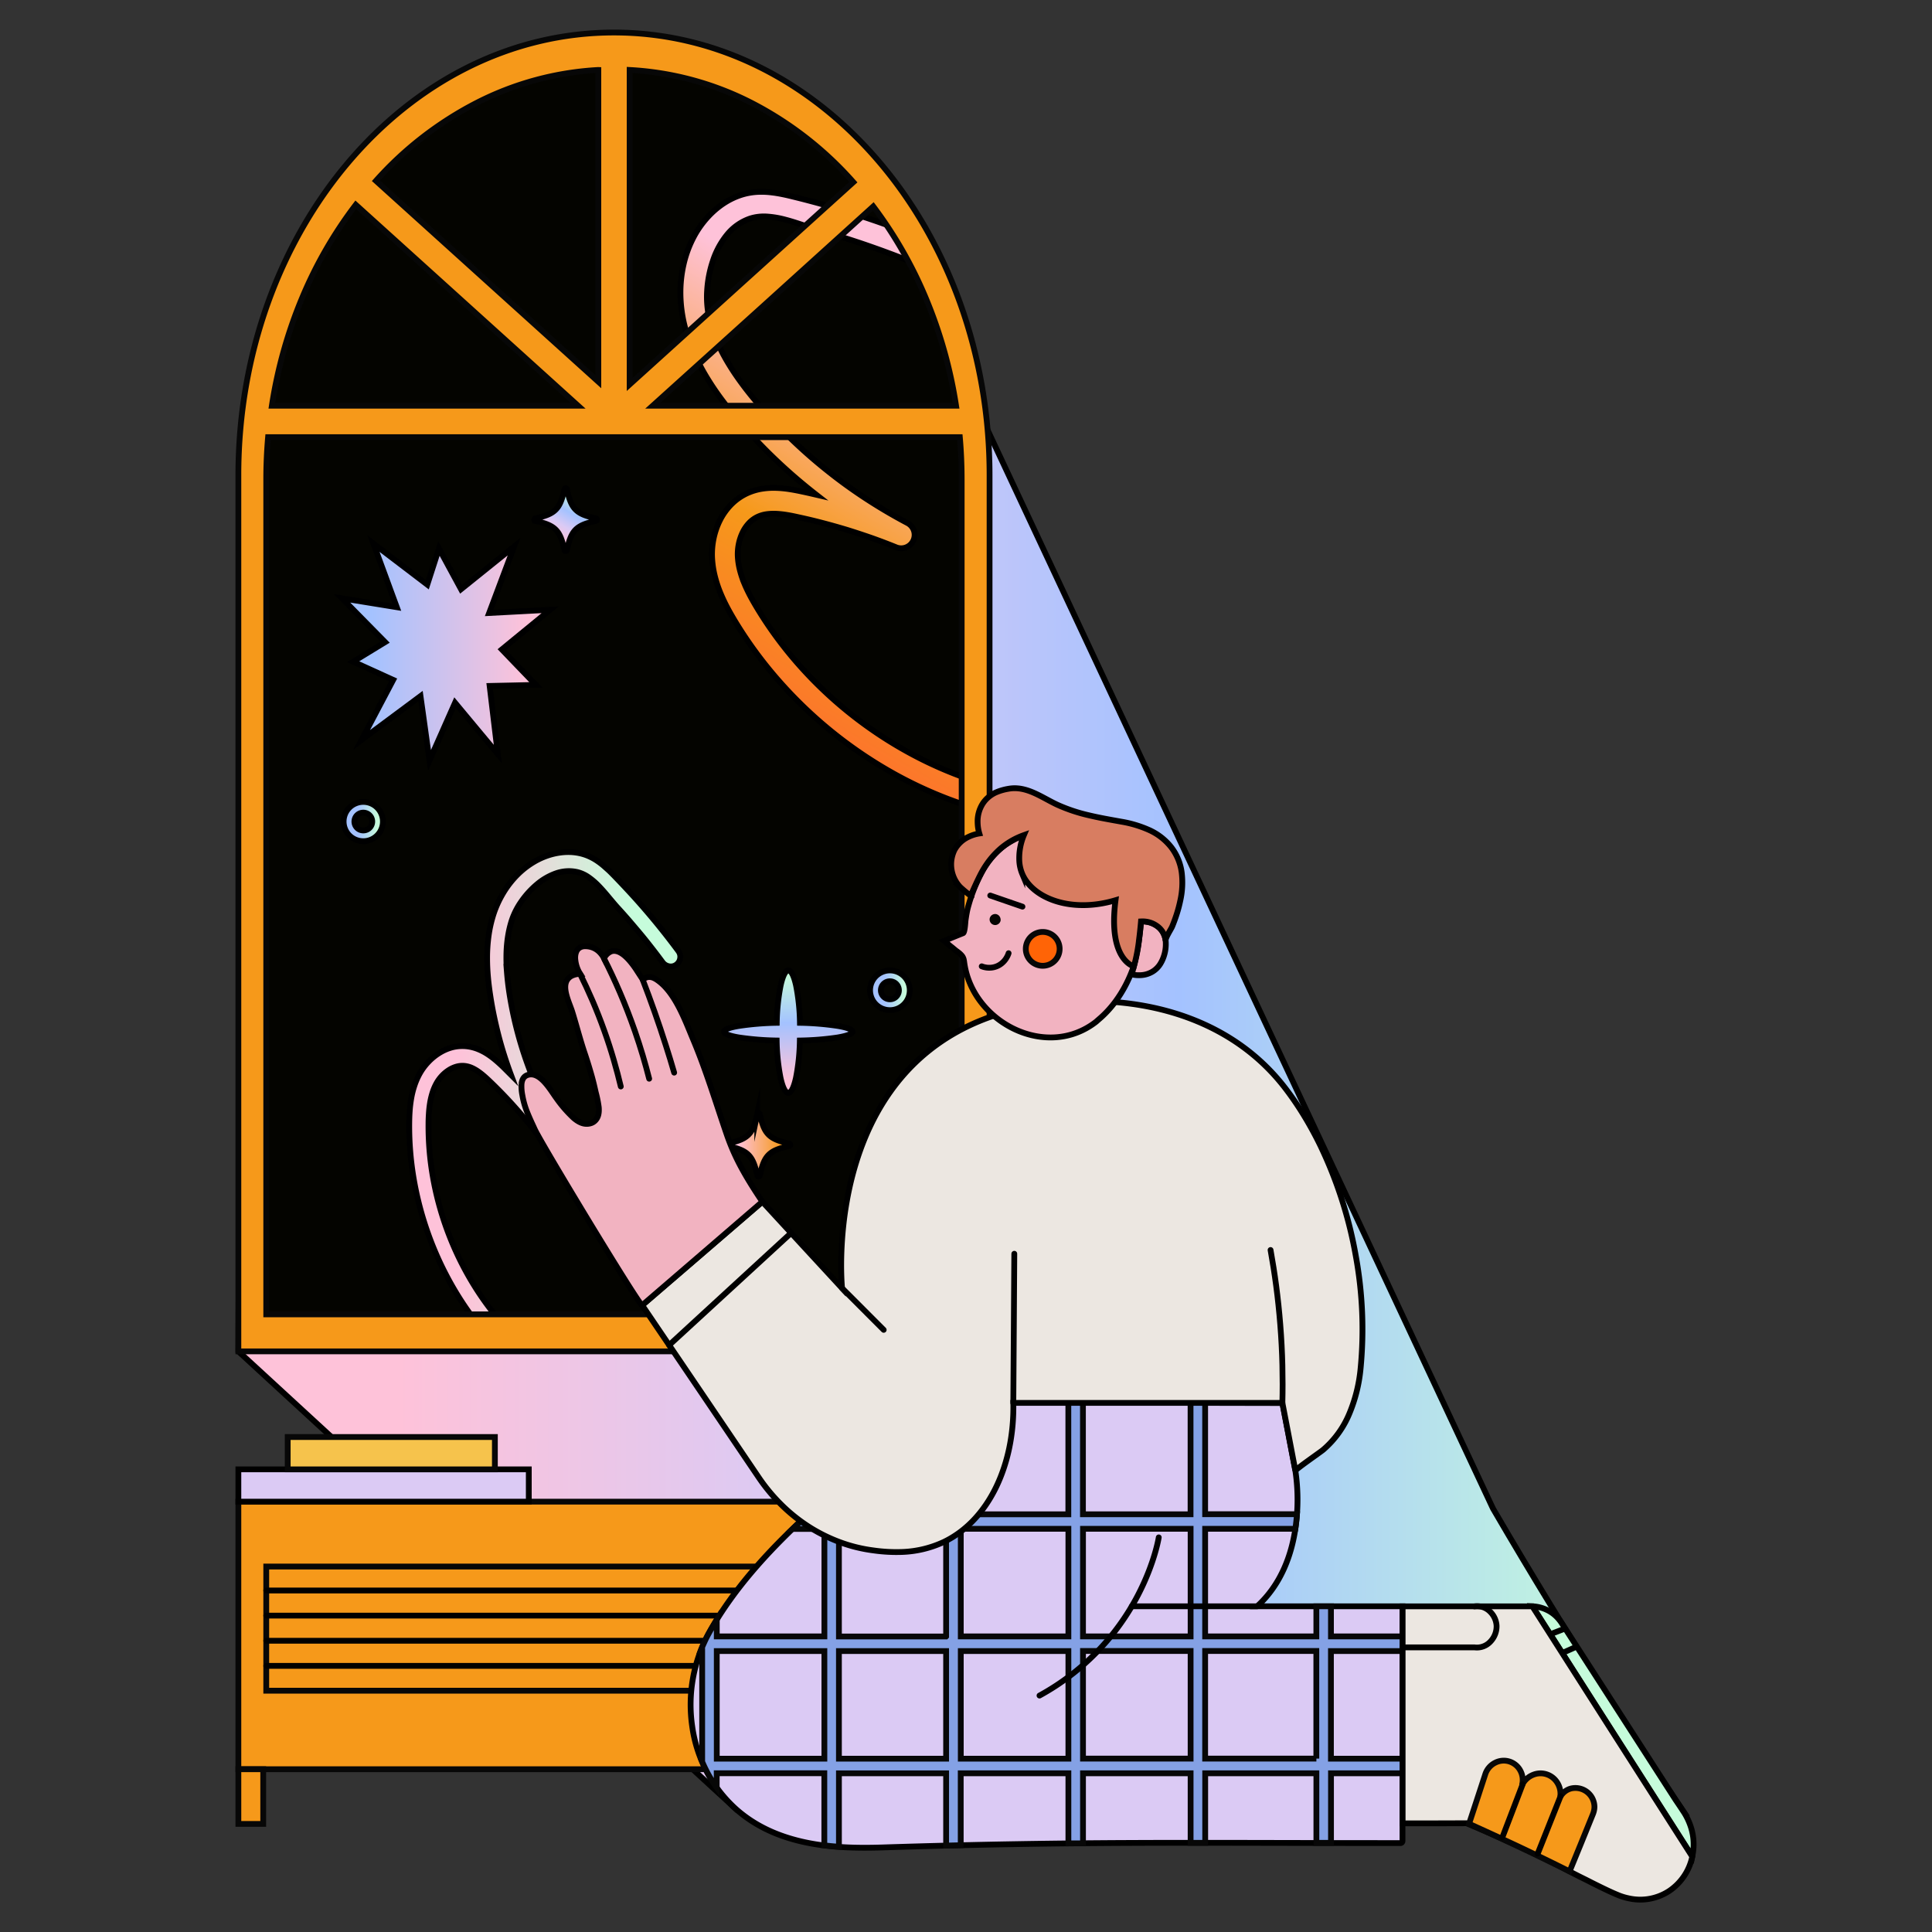
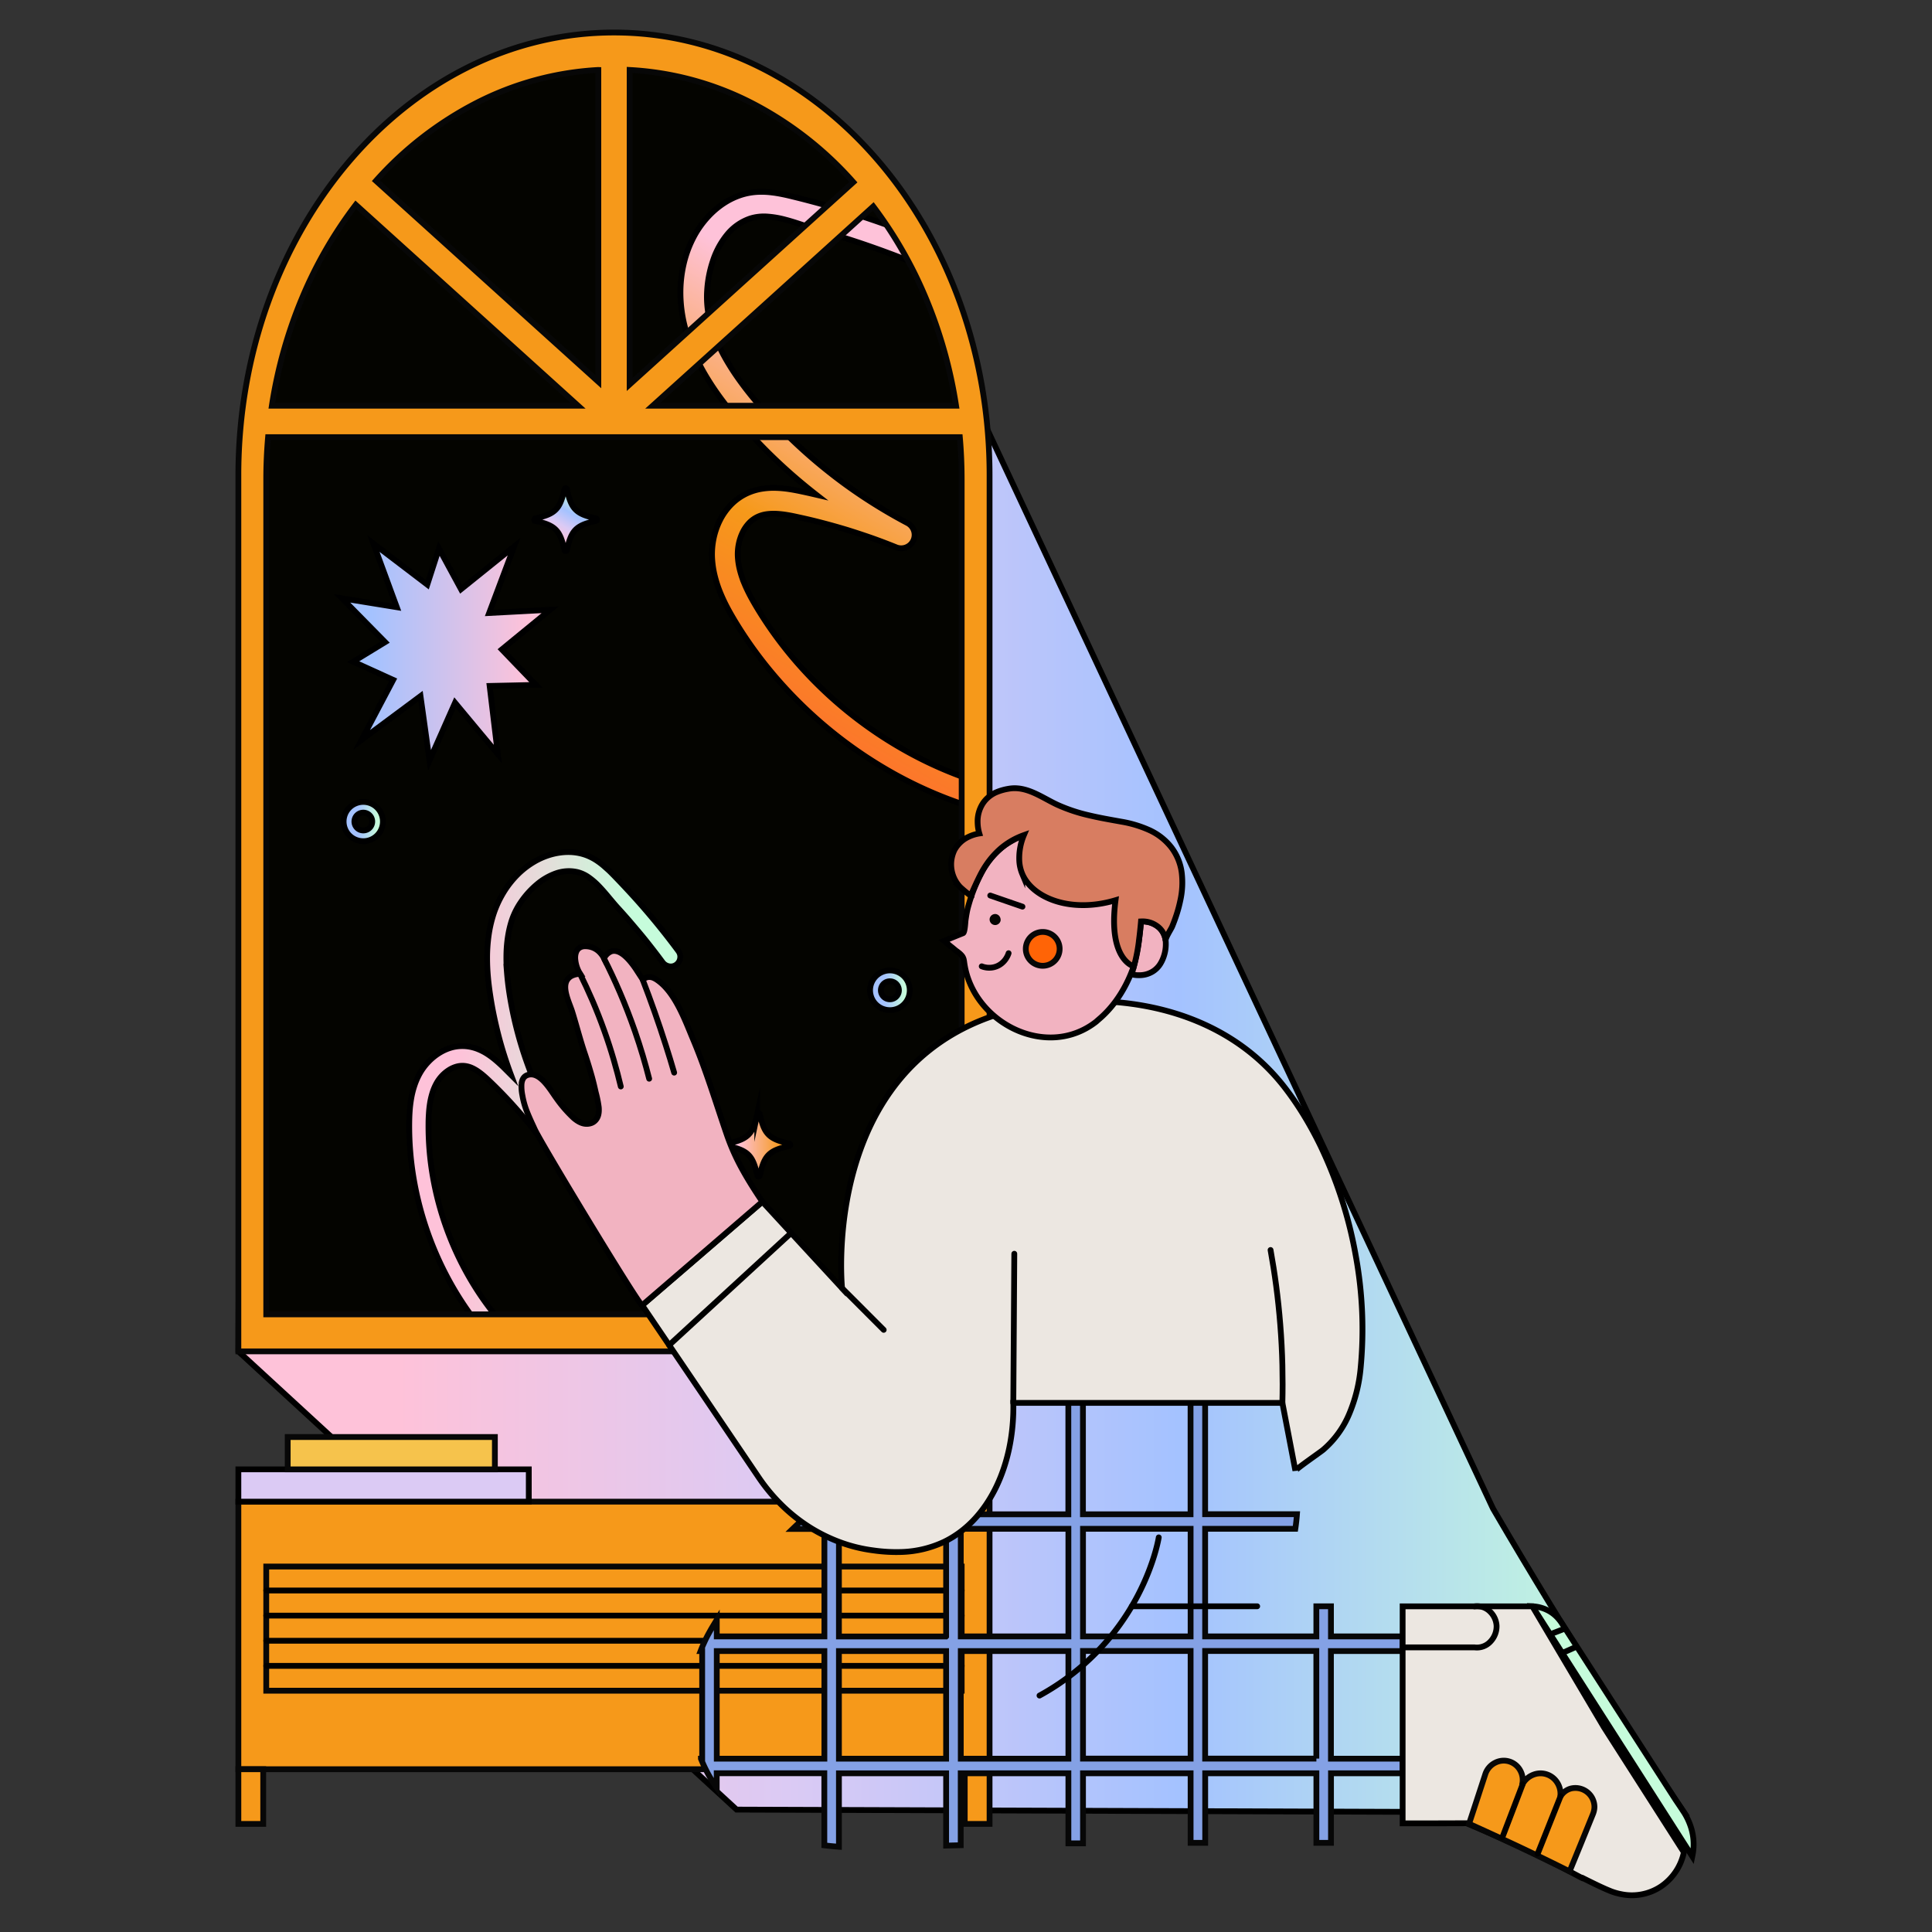
<svg xmlns="http://www.w3.org/2000/svg" xmlns:xlink="http://www.w3.org/1999/xlink" id="Illustrations" viewBox="0 0 1000 1000">
  <rect x="0" y="0" width="1000" height="1000" fill="#333333" stroke="none" />
  <defs>
    <style>.cls-1,.cls-10,.cls-11,.cls-12,.cls-13,.cls-15,.cls-16,.cls-17,.cls-18,.cls-3,.cls-5,.cls-6,.cls-7,.cls-8,.cls-9{stroke:#000;}.cls-1,.cls-10,.cls-11,.cls-12,.cls-13,.cls-14,.cls-15,.cls-16,.cls-17,.cls-18,.cls-19,.cls-2,.cls-20,.cls-3,.cls-5,.cls-6,.cls-7,.cls-8,.cls-9{stroke-linecap:round;stroke-miterlimit:10;stroke-width:3px;}.cls-1{fill:url(#linear-gradient);}.cls-2{fill:#f6991a;}.cls-14,.cls-19,.cls-2,.cls-20{stroke:#070707;}.cls-3{fill:#d87d61;}.cls-4{fill:#040400;}.cls-5{fill:url(#linear-gradient-2);}.cls-6{fill:url(#linear-gradient-3);}.cls-7{fill:url(#linear-gradient-4);}.cls-8{fill:url(#linear-gradient-5);}.cls-9{fill:url(#linear-gradient-6);}.cls-10{fill:url(#linear-gradient-7);}.cls-11{fill:url(#linear-gradient-8);}.cls-12{fill:url(#linear-gradient-9);}.cls-13{fill:#dbcaf4;}.cls-14{fill:#84a1e5;}.cls-15{fill:#c6fcdb;}.cls-16{fill:#ece7e1;}.cls-17{fill:#f2b3c1;}.cls-18{fill:none;}.cls-19{fill:#ff6406;}.cls-20{fill:#f6c34c;}</style>
    <linearGradient id="linear-gradient" x1="123.38" y1="579.37" x2="871.82" y2="579.37" gradientUnits="userSpaceOnUse">
      <stop offset="0.11" stop-color="#fec2d9" />
      <stop offset="0.38" stop-color="#dbcaf4" />
      <stop offset="0.65" stop-color="#a4c2ff" />
      <stop offset="0.97" stop-color="#c6fcdb" />
    </linearGradient>
    <linearGradient id="linear-gradient-2" x1="211.79" y1="566.1" x2="352.2" y2="566.1" gradientUnits="userSpaceOnUse">
      <stop offset="0.18" stop-color="#fec2d9" />
      <stop offset="0.51" stop-color="#e3deda" />
      <stop offset="0.82" stop-color="#c6fcdb" />
    </linearGradient>
    <linearGradient id="linear-gradient-3" x1="506.88" y1="140.59" x2="383.29" y2="354.65" gradientUnits="userSpaceOnUse">
      <stop offset="0.22" stop-color="#fec2d9" />
      <stop offset="0.68" stop-color="#f6991a" />
      <stop offset="1" stop-color="#fc762b" />
    </linearGradient>
    <linearGradient id="linear-gradient-4" x1="408.03" y1="565.68" x2="408.03" y2="502.29" gradientUnits="userSpaceOnUse">
      <stop offset="0.11" stop-color="#fec2d9" />
      <stop offset="0.57" stop-color="#a4c2ff" />
      <stop offset="0.97" stop-color="#c6fcdb" />
    </linearGradient>
    <linearGradient id="linear-gradient-5" x1="376.19" y1="592.53" x2="409.06" y2="592.53" gradientUnits="userSpaceOnUse">
      <stop offset="0.18" stop-color="#fec2d9" />
      <stop offset="0.86" stop-color="#f6991a" />
    </linearGradient>
    <linearGradient id="linear-gradient-6" x1="285.7" y1="281.25" x2="299.88" y2="256.69" xlink:href="#linear-gradient" />
    <linearGradient id="linear-gradient-7" x1="450.33" y1="512.57" x2="470.89" y2="512.57" gradientUnits="userSpaceOnUse">
      <stop offset="0.37" stop-color="#a4c2ff" />
      <stop offset="0.62" stop-color="#b5deed" />
      <stop offset="0.86" stop-color="#c6fcdb" />
    </linearGradient>
    <linearGradient id="linear-gradient-8" x1="177.88" y1="425.23" x2="198.22" y2="425.23" xlink:href="#linear-gradient-7" />
    <linearGradient id="linear-gradient-9" x1="177" y1="337.48" x2="284.81" y2="337.48" gradientUnits="userSpaceOnUse">
      <stop offset="0.14" stop-color="#a4c2ff" />
      <stop offset="0.89" stop-color="#fec2d9" />
    </linearGradient>
  </defs>
  <path class="cls-1" d="M871.82,938.31l-245.29-.83-245.28-.83c-86.94-80-151.4-139.26-194.14-178.56l-63.73-58.62h0s.18-41.51.52-122.15.85-200.39,1.51-356.89H510.17s65.64,140.1,131.29,280.19l131.3,280.19c20.56,35.27,39.91,66.65,56.82,93.21S861,922.32,871.82,938.31Z" />
  <polygon class="cls-2" points="512.2 915.75 317.79 915.75 123.38 915.75 123.38 846.5 123.38 777.26 317.79 777.26 512.2 777.26 512.2 846.5 512.2 915.75" />
  <polygon class="cls-2" points="497.76 875.11 317.79 875.11 137.81 875.11 137.81 842.98 137.81 810.84 317.79 810.84 497.76 810.84 497.76 842.98 497.76 875.11" />
  <polyline class="cls-3" points="137.81 823.24 317.79 823.24 497.76 823.24" />
  <polyline class="cls-3" points="137.81 836.24 317.79 836.24 497.76 836.24" />
  <polyline class="cls-3" points="137.81 849.25 317.79 849.25 497.76 849.25" />
  <polyline class="cls-3" points="137.81 862.25 317.79 862.25 497.76 862.25" />
  <polygon class="cls-2" points="136.24 944.05 129.81 944.05 123.38 944.05 123.38 929.9 123.38 915.75 129.81 915.75 136.24 915.75 136.24 929.9 136.24 944.05" />
  <polygon class="cls-2" points="512.2 944.05 505.77 944.05 499.34 944.05 499.34 929.9 499.34 915.75 505.77 915.75 512.2 915.75 512.2 929.9 512.2 944.05" />
  <path class="cls-4" d="M317.79,36h0c-49.7,0-94.69,23.75-127.26,62.15s-52.72,91.44-52.72,150V680.32h360V248.16c0-58.59-20.14-111.63-52.71-150S367.49,36,317.79,36Z" />
  <path class="cls-5" d="M254.31,691.16a4.91,4.91,0,0,0,.86-.07,5.09,5.09,0,0,0,.85-.23,5,5,0,0,0,.81-.38,5.38,5.38,0,0,0,.75-.53,4.59,4.59,0,0,0,1.19-1.59,5.46,5.46,0,0,0,.46-1.9,5.53,5.53,0,0,0-.27-2,5.44,5.44,0,0,0-1-1.76,151.24,151.24,0,0,1-15.51-22.38,159.26,159.26,0,0,1-18.4-51.28,151.81,151.81,0,0,1-2.26-27.14c0-1.73.06-3.53.18-5.35a53.83,53.83,0,0,1,.59-5.49,38.14,38.14,0,0,1,1.26-5.4,26.48,26.48,0,0,1,2.16-5.05,19.2,19.2,0,0,1,2.6-3.59,18.94,18.94,0,0,1,3.51-3,14.59,14.59,0,0,1,4.18-1.94,11.22,11.22,0,0,1,4.59-.32,12.73,12.73,0,0,1,3.44,1,20.72,20.72,0,0,1,3.27,1.88,37.19,37.19,0,0,1,3.08,2.42c1,.86,1.95,1.75,2.87,2.63q3.64,3.48,7.14,7.12c2.34,2.43,4.61,4.91,6.84,7.44s4.39,5.11,6.51,7.74,4.16,5.29,6.16,8a5.22,5.22,0,0,0,3.28,2,5.27,5.27,0,0,0,1.94,0,5.19,5.19,0,0,0,4-3.94,5.16,5.16,0,0,0-.59-3.82q-4.77-8.06-8.77-16.59t-7.17-17.39c-2.11-5.9-3.95-11.91-5.49-18s-2.79-12.2-3.74-18.36c-.6-3.91-1-7.59-1.27-11.07a97.43,97.43,0,0,1-.21-9.85,66.79,66.79,0,0,1,.86-8.8,53.6,53.6,0,0,1,1.92-7.92,38,38,0,0,1,4.95-9.69,45,45,0,0,1,8-8.78,31.43,31.43,0,0,1,10-5.77,19.94,19.94,0,0,1,11-.62,17.68,17.68,0,0,1,6,2.83,36.33,36.33,0,0,1,5.33,4.68c1.68,1.75,3.27,3.62,4.79,5.44s3,3.59,4.36,5.12q3.14,3.42,6.17,6.91c2,2.34,4,4.69,6,7.08s3.9,4.79,5.8,7.22,3.77,4.9,5.6,7.38a5.39,5.39,0,0,0,3.11,2.05,4.81,4.81,0,0,0,1.85.09,4.59,4.59,0,0,0,1.78-.63,5,5,0,0,0,1.56-1.46,4.87,4.87,0,0,0,.79-1.88,5,5,0,0,0,0-2,5.19,5.19,0,0,0-.87-1.92q-3.84-5.19-7.86-10.25t-8.24-10q-4.2-4.92-8.58-9.69T317.63,453c-1-1-1.95-2-3-2.93s-2.08-1.89-3.2-2.78a35.86,35.86,0,0,0-3.49-2.46,27.59,27.59,0,0,0-3.88-1.95,25.28,25.28,0,0,0-4.21-1.28,27.57,27.57,0,0,0-4.48-.56,31.88,31.88,0,0,0-4.66.17,36.33,36.33,0,0,0-4.8.89,37.46,37.46,0,0,0-9.82,4.17,43.17,43.17,0,0,0-8.64,6.85,49,49,0,0,0-7,9.11,53.75,53.75,0,0,0-5,10.93,65.66,65.66,0,0,0-2.59,11.5,84,84,0,0,0-.73,11.28c0,3.65.2,7.17.51,10.45s.72,6.33,1.14,9.05q.79,5.21,1.87,10.38t2.41,10.3q1.33,5.13,2.94,10.18t3.46,10l-1-1c-.33-.33-.66-.66-1-1l-1-1c-.33-.33-.67-.65-1-1-1.2-1.15-2.45-2.31-3.79-3.44a42.16,42.16,0,0,0-4.23-3.19,28.85,28.85,0,0,0-4.76-2.53,22.4,22.4,0,0,0-5.37-1.48,21.23,21.23,0,0,0-7.94.37,24.22,24.22,0,0,0-7,3,28.32,28.32,0,0,0-5.81,4.78,29.49,29.49,0,0,0-4.28,5.8,37.11,37.11,0,0,0-2.82,6.46,45.25,45.25,0,0,0-1.64,6.66,63.93,63.93,0,0,0-.78,6.63c-.15,2.17-.2,4.31-.22,6.36a161.89,161.89,0,0,0,2.41,29,169.66,169.66,0,0,0,19.68,54.7,161.76,161.76,0,0,0,16.58,23.86,5,5,0,0,0,.82.78,5,5,0,0,0,2,.9A5.47,5.47,0,0,0,254.31,691.16Z" />
  <path class="cls-6" d="M505.12,416a6.22,6.22,0,0,0,.93-.69,6.44,6.44,0,0,0,.8-.85,7.35,7.35,0,0,0,.65-1,7.1,7.1,0,0,0,.48-1.13,6.07,6.07,0,0,0,.24-2.63,7,7,0,0,0-.81-2.48,7.44,7.44,0,0,0-1.67-2,7,7,0,0,0-2.34-1.32,202,202,0,0,1-33.22-14.55,211.93,211.93,0,0,1-56.67-45.28A201.75,201.75,0,0,1,392,314.87c-1.2-2-2.4-4.05-3.54-6.19s-2.22-4.37-3.17-6.65a51.21,51.21,0,0,1-2.34-7,36.29,36.29,0,0,1-1.08-7.24,26.47,26.47,0,0,1,.44-5.88,25.31,25.31,0,0,1,1.87-5.9,19.18,19.18,0,0,1,3.37-5.12,14.94,14.94,0,0,1,5-3.57,16.93,16.93,0,0,1,4.62-1.23,28.8,28.8,0,0,1,5-.14,48,48,0,0,1,5.18.59c1.73.28,3.44.62,5.09,1q6.57,1.39,13.08,3.09t13,3.66q6.43,2,12.78,4.22c4.22,1.5,8.42,3.09,12.57,4.78a6.95,6.95,0,0,0,7.33-1.37,7,7,0,0,0,1.56-2.16,6.89,6.89,0,0,0,.63-2.59,6.9,6.9,0,0,0-1.63-4.79,6.84,6.84,0,0,0-2.08-1.67q-11-5.81-21.52-12.68T427.85,243.3q-9.8-7.83-18.79-16.55T392,208.54q-5.12-6-9.17-11.66a125.73,125.73,0,0,1-7.12-11,91.69,91.69,0,0,1-5.18-10.57A71.27,71.27,0,0,1,367.18,165,50.89,50.89,0,0,1,366,150.52,59.51,59.51,0,0,1,369,135a42.08,42.08,0,0,1,7.34-13.54,26.44,26.44,0,0,1,12-8.37,23.76,23.76,0,0,1,8.78-1,48.4,48.4,0,0,1,9.31,1.59c3.12.81,6.23,1.83,9.22,2.83s5.87,2,8.53,2.75q5.93,1.69,11.82,3.54t11.72,3.84q5.83,2,11.62,4.14t11.51,4.45a7.55,7.55,0,0,0,2.5.52,7.3,7.3,0,0,0,2.46-.36,6.87,6.87,0,0,0,2.15-1.19,6.21,6.21,0,0,0,1.58-2,6.74,6.74,0,0,0,.75-2.75,6.58,6.58,0,0,0-.41-2.68,6.92,6.92,0,0,0-1.44-2.3,6.68,6.68,0,0,0-2.32-1.56q-8-3.21-16.08-6.14t-16.32-5.58q-8.21-2.64-16.5-5t-16.64-4.39c-1.77-.44-3.58-.87-5.42-1.24s-3.69-.7-5.56-.92a44.92,44.92,0,0,0-5.69-.35,35.18,35.18,0,0,0-5.76.49,33.39,33.39,0,0,0-5.67,1.5,37.07,37.07,0,0,0-5.46,2.49,41.15,41.15,0,0,0-5.17,3.45,44.47,44.47,0,0,0-4.81,4.36,49.76,49.76,0,0,0-8.24,11.58,58.23,58.23,0,0,0-5,13.8,66,66,0,0,0-1.6,15.24,71.24,71.24,0,0,0,2,15.87,87.59,87.59,0,0,0,5.09,14.86,112.91,112.91,0,0,0,7.05,13.29c2.55,4.15,5.24,8,7.88,11.5s5.24,6.67,7.61,9.46q4.55,5.34,9.37,10.46t9.93,10q5.1,4.88,10.45,9.49t10.92,8.95l-1.81-.42-1.81-.42-1.82-.4c-.6-.13-1.21-.27-1.82-.39-2.15-.46-4.4-.91-6.69-1.26a58.11,58.11,0,0,0-7-.65,38.39,38.39,0,0,0-7.16.45,29.83,29.83,0,0,0-7.13,2.08,28.26,28.26,0,0,0-8.74,6,32.21,32.21,0,0,0-5.91,8.28,38.85,38.85,0,0,0-3.26,9.48,40.23,40.23,0,0,0-.79,9.56,49,49,0,0,0,1.31,9.3,61.71,61.71,0,0,0,2.79,8.7,87.27,87.27,0,0,0,3.75,8.05c1.36,2.57,2.78,5,4.2,7.37a215.53,215.53,0,0,0,23,31.15A225.9,225.9,0,0,0,464,401.21a214.83,214.83,0,0,0,35.47,15.46A5.94,5.94,0,0,0,501,417a6.47,6.47,0,0,0,1.46,0,6.55,6.55,0,0,0,1.39-.33A6.91,6.91,0,0,0,505.12,416Z" />
  <path class="cls-2" d="M317.79,16.83h0C264.1,16.83,215.5,42.49,180.32,84S123.38,182.74,123.38,246V699.47H512.2V246c0-63.29-21.76-120.59-57-162.07S371.47,16.83,317.79,16.83ZM494.86,210h-157L395,158.44,452,106.85a218,218,0,0,1,27.25,47.58A237.46,237.46,0,0,1,494.86,210ZM441.7,94.29l-57.89,52.33L325.91,199V36.21a156.76,156.76,0,0,1,63.28,17.14A180.74,180.74,0,0,1,441.7,94.29Zm-132-58.08V197.58l-57.56-52-57.55-52a180.41,180.41,0,0,1,52.26-40.41A156.68,156.68,0,0,1,309.67,36.21ZM299.21,210H140.72a237.75,237.75,0,0,1,15.78-56.09A217.6,217.6,0,0,1,184.16,106l57.53,52Zm198.55,470.3H137.81V248.16q0-5.55.24-11t.71-10.88H496.81c.32,3.6.55,7.23.71,10.88s.24,7.32.24,11V680.32Z" />
-   <path class="cls-7" d="M441.31,534c0-1.15-2.94-2.19-7.82-3a148.87,148.87,0,0,0-19.44-1.59,108.49,108.49,0,0,0-2-19.3c-1.07-4.87-2.47-7.81-4-7.81s-2.93,2.94-4,7.81a108.49,108.49,0,0,0-2,19.3A149,149,0,0,0,382.57,531c-4.88.81-7.81,1.85-7.81,3s2.93,2.18,7.81,3A149,149,0,0,0,402,538.57a108.49,108.49,0,0,0,2,19.3c1.07,4.87,2.47,7.81,4,7.81s2.93-2.94,4-7.81a108.49,108.49,0,0,0,2-19.3A148.87,148.87,0,0,0,433.49,537C438.37,536.17,441.31,535.13,441.31,534Z" />
  <path class="cls-8" d="M408.51,593.2c-5.18,1.11-8.43,2.32-10.66,4.55s-3.44,5.48-4.55,10.67a.69.69,0,0,1-1.35,0c-1.11-5.19-2.32-8.44-4.55-10.67s-5.47-3.44-10.66-4.55a.66.66,0,0,1-.55-.67.67.67,0,0,1,.55-.67c5.19-1.11,8.43-2.32,10.66-4.55s3.44-5.48,4.55-10.67a.69.69,0,0,1,1.35,0c1.11,5.19,2.32,8.44,4.55,10.67s5.48,3.44,10.66,4.55a.67.67,0,0,1,.55.67A.66.66,0,0,1,408.51,593.2Z" />
  <path class="cls-9" d="M308.51,269.63c-5.13,1.1-8.35,2.3-10.55,4.51s-3.41,5.42-4.51,10.55a.66.66,0,0,1-.66.54.67.67,0,0,1-.67-.54c-1.1-5.13-2.29-8.35-4.5-10.55s-5.42-3.41-10.55-4.51a.66.66,0,0,1-.54-.66.67.67,0,0,1,.54-.67c5.13-1.1,8.34-2.29,10.55-4.5s3.4-5.42,4.5-10.55a.67.67,0,0,1,.67-.54.66.66,0,0,1,.66.54c1.1,5.13,2.3,8.34,4.51,10.55s5.42,3.4,10.55,4.5a.67.67,0,0,1,.54.67A.66.66,0,0,1,308.51,269.63Z" />
  <path class="cls-10" d="M460.61,522.85a10.28,10.28,0,1,1,7.27-3A10.24,10.24,0,0,1,460.61,522.85Zm0-14.94a4.66,4.66,0,1,0,3.3,1.37A4.68,4.68,0,0,0,460.61,507.91Z" />
  <path class="cls-11" d="M188.05,435.4a10.17,10.17,0,1,1,7.19-3A10.13,10.13,0,0,1,188.05,435.4Zm0-14.78a4.61,4.61,0,1,0,3.26,1.35A4.63,4.63,0,0,0,188.05,420.62Z" />
  <polygon class="cls-12" points="203.51 351.91 198.32 349.56 193.14 347.2 187.95 344.84 182.77 342.49 186.91 339.95 191.05 337.42 195.19 334.89 199.33 332.36 193.75 326.69 188.17 321.02 182.59 315.35 177 309.68 184.1 310.83 191.19 311.98 198.28 313.13 205.38 314.28 202.35 306.05 199.33 297.81 196.3 289.58 193.27 281.34 200.25 286.66 207.22 291.97 214.19 297.28 221.16 302.6 222.67 297.92 224.18 293.24 225.69 288.56 227.2 283.89 230.06 289.16 232.91 294.43 235.77 299.7 238.63 304.98 245.51 299.45 252.38 293.92 259.25 288.39 266.13 282.86 262.89 291.46 259.65 300.07 256.42 308.68 253.18 317.29 261.09 316.87 269 316.45 276.9 316.03 284.81 315.61 278.55 320.75 272.28 325.89 266.01 331.02 259.75 336.16 264.16 340.75 268.57 345.34 272.99 349.93 277.4 354.51 271.41 354.64 265.42 354.78 259.43 354.91 253.44 355.04 254.5 363.87 255.56 372.7 256.62 381.53 257.68 390.36 252.14 383.71 246.6 377.06 241.06 370.4 235.53 363.75 232.22 371.22 228.92 378.69 225.61 386.15 222.31 393.62 221.14 385.29 219.98 376.96 218.82 368.64 217.65 360.31 210.02 365.99 202.38 371.67 194.74 377.34 187.11 383.02 191.21 375.24 195.31 367.46 199.41 359.69 203.51 351.91" />
-   <path class="cls-13" d="M663.76,726.18,575.67,726l-88.09-.15c-20.65,17.41-44.12,35.23-65.75,54.68S380.39,821.08,367.08,845a77.27,77.27,0,0,0-8.82,48.4,70.55,70.55,0,0,0,23,43.25c10.44,9.16,22.78,14.26,35.82,17s26.79,3,40.06,2.57c49.91-1.6,90.46-2.17,131-2.33s81.11.08,131.05.08h5.74a1.06,1.06,0,0,0,1-1.05V831.41H650.72c.43-.4,1.06-1,1.81-1.75s1.64-1.68,2.57-2.75c10.95-12.55,14.9-28.38,16.06-41.36a101.21,101.21,0,0,0-.67-24.29l-.42-2.23c-.42-2.18-1.26-6.51-2.93-15.22,0-.23-.87-4.52-1.69-8.82S663.8,726.41,663.76,726.18Z" />
  <path class="cls-14" d="M692.23,910.29h-3.34v-55.7H726V847h-37.1V831.41h-7.56V847H623.78v-55.7h46.68c.2-1.31.36-2.59.5-3.85s.25-2.5.34-3.71H623.78V727.92a3.75,3.75,0,0,0-.12-.95,4.34,4.34,0,0,0-.36-.86h-6.59a3.68,3.68,0,0,0-.35.87,3.3,3.3,0,0,0-.13.95v55.86h-55.7V727.92a3.38,3.38,0,0,0-.15-1,4,4,0,0,0-.39-.9h-6.47a3.77,3.77,0,0,0-.4.92,3.38,3.38,0,0,0-.15,1v55.86h-55.7V725.9h-7.56v57.89H434.23V769.72L430.44,773l-3.77,3.29v7.52h-8.39q-2,1.88-4,3.76c-1.34,1.26-2.67,2.52-4,3.8h16.43V847H371V838.4c-.67,1.09-1.34,2.18-2,3.28s-1.29,2.2-1.9,3.32q-1.31,2.32-2.41,4.73c-.75,1.6-1.43,3.22-2.06,4.86h.81v55.7h-.64A71.62,71.62,0,0,0,366.4,918a69.85,69.85,0,0,0,4.57,7.28v-7.46h55.7v37.33c1.26.15,2.51.29,3.77.41s2.53.22,3.79.31v-38h55.48v37.41l3.8-.1,3.76-.09V917.85H553v36.27l3.79,0,3.77,0V917.85h55.7v36h7.55v-36h57.55v36h7.56V917.85H726v-7.56H692.23Zm-265.56,0H371v-55.7h55.7v55.7Zm63,0H434.23v-55.7h55.48v55.7Zm0-63.25H434.23v-55.7h55.48V847ZM553,910.29h-55.7v-55.7H553v55.7ZM553,847h-55.7v-55.7H553V847Zm63.26,63.25h-55.7v-55.7h55.7v55.7Zm0-63.25h-55.7v-55.7h55.7V847Zm65.1,63.25H623.78v-55.7h57.55v55.7Z" />
  <path class="cls-15" d="M876.56,956.42A29.21,29.21,0,0,0,875,945.09a32.91,32.91,0,0,0-3.22-6.78L869.6,935l-2.22-3.28-29.45-45.69-29.45-45.7a22.22,22.22,0,0,0-2.67-3.37,18.41,18.41,0,0,0-3.34-2.69,19.39,19.39,0,0,0-9.32-2.86l41.39,64.72,41.39,64.73c.15-.73.28-1.46.39-2.21S876.5,957.18,876.56,956.42Z" />
-   <path class="cls-16" d="M793.15,831.44l-.44,0H726V943.76l16.52,0,16.53-.05s7.4,3.05,17.77,7.7,23.73,10.88,35.62,17.25c1.19.64,2.54,1.33,4.35,2.25s4.08,2,7.11,3.57c6.44,3.23,10.38,5.08,13.14,6.21a30.15,30.15,0,0,0,6.16,1.92,27.21,27.21,0,0,0,21-4,28.39,28.39,0,0,0,11.72-17.63l-41.39-64.73Z" />
+   <path class="cls-16" d="M793.15,831.44l-.44,0H726V943.76l16.52,0,16.53-.05s7.4,3.05,17.77,7.7,23.73,10.88,35.62,17.25s4.08,2,7.11,3.57c6.44,3.23,10.38,5.08,13.14,6.21a30.15,30.15,0,0,0,6.16,1.92,27.21,27.21,0,0,0,21-4,28.39,28.39,0,0,0,11.72-17.63l-41.39-64.73Z" />
  <path class="cls-16" d="M683.38,592.87q-3.84-7.9-8.32-15.27a160.53,160.53,0,0,0-9.57-14.05c-13.19-17.32-30.38-29.17-49.55-36.42s-40.31-9.87-61.41-8.74C488,522,458.31,559.06,445.28,595.26s-9.43,71.5-9.43,71.5L415.22,644.4,394.6,622l-31.11,26.79-31.12,26.79,30.17,44.54L392.7,764.7A93.6,93.6,0,0,0,405,779.39a86.52,86.52,0,0,0,15.1,11.75,84.23,84.23,0,0,0,14.4,7,78.59,78.59,0,0,0,17.57,4.35,83.82,83.82,0,0,0,15,.8,55.63,55.63,0,0,0,21.41-5.16c11.55-5.53,20.72-15.42,26.91-28s9.43-27.8,9.11-44H663.76s1.68,8.77,3.37,17.54l3.36,17.54c0-.27,3.21-2.7,6.64-5.18s7-5,7.68-5.57a49.73,49.73,0,0,0,13.71-19,79.85,79.85,0,0,0,5.7-22.94,210.86,210.86,0,0,0-2.47-58.51A220.32,220.32,0,0,0,683.38,592.87Z" />
  <path class="cls-17" d="M568.75,527.61c11.8-9.94,18.88-25.35,21.32-40.36,2.53-15.6-.17-31.72-10-43.4-.41-.49-.83-1-1.27-1.43s-.87-.92-1.32-1.36C570,433.77,560,429.9,549.7,429.31a46.89,46.89,0,0,0-29.22,7.92,41,41,0,0,0-12.13,13.93,84.74,84.74,0,0,0-7,17.3,35.48,35.48,0,0,0-.92,3.83c-.25,1.28-.44,2.58-.64,3.9-.07.44-.16,2.05-.35,3.6s-.48,3-.94,3.21L496,484l-2.45,1-2.45,1-2.45,1c1.23,1,2.34,1.94,3.31,2.72s1.79,1.44,2.45,2,1.26.94,1.88,1.44a10.49,10.49,0,0,1,1.68,1.65,4.94,4.94,0,0,1,.9,2.05c.16.72.23,1.48.35,2.23,4.81,30.56,42.8,49.75,68.29,29.63C567.94,528.28,568.35,528,568.75,527.61Z" />
  <path class="cls-4" d="M517.91,476.52a2.93,2.93,0,0,1-.46,1.05,2.95,2.95,0,0,1-1.81,1.18,2.85,2.85,0,0,1-2.19-.47,2.88,2.88,0,0,1-1.17-1.81,2.58,2.58,0,0,1,0-1.14,2.79,2.79,0,0,1,.45-1,2.76,2.76,0,0,1,.79-.77,2.84,2.84,0,0,1,1-.41,2.74,2.74,0,0,1,1.14,0,2.91,2.91,0,0,1,1,.45,2.86,2.86,0,0,1,.76.79,3.06,3.06,0,0,1,.42,1A2.92,2.92,0,0,1,517.91,476.52Z" />
  <path class="cls-18" d="M522.05,493.38a9.81,9.81,0,0,1-.4,1.06,13.07,13.07,0,0,1-1.07,1.91,11,11,0,0,1-1.92,2.13,10,10,0,0,1-5.52,2.36,11.31,11.31,0,0,1-2.26,0,13.4,13.4,0,0,1-1.73-.33,10.29,10.29,0,0,1-1-.34" />
  <polyline class="cls-18" points="512.55 463.52 516.71 464.96 520.88 466.4 525.05 467.84 529.22 469.28" />
  <path class="cls-19" d="M548.28,492.94a8.76,8.76,0,1,1-13.35-9.15,8.9,8.9,0,0,1,3.11-1.26,8.76,8.76,0,0,1,10.24,10.41Z" />
  <path class="cls-17" d="M585.78,504.33c.63-2.22,1.25-4.59,1.81-7.09s1.09-5.14,1.54-7.9c.36-2.21.65-4.35.89-6.41s.41-4.06.54-6a18.87,18.87,0,0,1,2,.08,17.22,17.22,0,0,1,2.6.46,12.77,12.77,0,0,1,2.08.83,11.58,11.58,0,0,1,3.24,2.29,11.27,11.27,0,0,1,2.93,7.58,19.6,19.6,0,0,1-1.35,7.73,17.67,17.67,0,0,1-1.63,3.23,12.35,12.35,0,0,1-3.65,3.63,13,13,0,0,1-6.92,2A15,15,0,0,1,585.78,504.33Z" />
  <path class="cls-3" d="M502.46,463.67c.93.77,0,0-1.44-1.11s-3.26-2.69-4.13-3.52a17.09,17.09,0,0,1-2.94-18.9,15.86,15.86,0,0,1,7.55-7.07,19.78,19.78,0,0,1,5.4-1.66,21.12,21.12,0,0,1-.88-5.84,17,17,0,0,1,2.89-10,16,16,0,0,1,6.81-5.51,27.37,27.37,0,0,1,6.13-1.76c4.73-.9,9.09.24,13.28,2.07s8.21,4.36,12.26,6.22A85.6,85.6,0,0,0,563.62,422c5.48,1.31,11.06,2.27,16.79,3.3a59,59,0,0,1,14.12,4.2,30.35,30.35,0,0,1,11.58,8.87,27.46,27.46,0,0,1,5.54,13.29,42.29,42.29,0,0,1-.73,14.48,69,69,0,0,1-1.78,6.78q-1.07,3.35-2.4,6.59c-.33.8-1.23,2.24-2,3.68s-1.5,2.91-1.42,3.76a12.43,12.43,0,0,0-.33-1.83,11.08,11.08,0,0,0-1-2.39,10.43,10.43,0,0,0-2-2.52,11.66,11.66,0,0,0-1.68-1.28,12.33,12.33,0,0,0-4.53-1.8,13.6,13.6,0,0,0-3.2-.2s-.32,4-.94,8.9a88.25,88.25,0,0,1-2.74,14.36s-3.39-.79-6.27-5.47-5.26-13.24-3.23-28.77c-11.3,3.39-22,3.21-30.53.58s-15-7.74-17.74-14.19a20.15,20.15,0,0,1-1.54-6.68,30.7,30.7,0,0,1,2.38-13.4,39.26,39.26,0,0,0-5.18,2.27,38.27,38.27,0,0,0-5.68,3.7,33,33,0,0,0-3,2.64,43,43,0,0,0-4.94,5.77,49,49,0,0,0-3,4.77c-.83,1.53-1.55,3-2.27,4.5s-1.62,3.51-2.29,5S502.46,463.67,502.46,463.67Z" />
  <path class="cls-18" d="M435.85,666.76l10.77,10.78,10.78,10.79" />
  <path class="cls-18" d="M657.64,647c1.07,5.93,2.06,12.13,2.91,18.56s1.56,13.12,2.11,20c.58,7.25.94,14.28,1.1,21s.16,13.3,0,19.55" />
  <path class="cls-18" d="M525,648.94q-.12,19.32-.25,38.62t-.26,38.62" />
  <path class="cls-17" d="M394.6,622c-3.72-5.53-7.23-11-10.36-16.69a113.39,113.39,0,0,1-8-17.89c-2.85-8.28-5.54-16.65-8.38-25s-5.8-16.58-9.21-24.66c-2.07-4.92-4.37-10.94-7.3-16.52s-6.48-10.72-11.07-13.91a10.52,10.52,0,0,0-2.3-1.27,5.28,5.28,0,0,0-2.59-.31,5.13,5.13,0,0,0-1.56.54,5.66,5.66,0,0,0-1.11.78l-1.81-2.79-1.81-2.78c-5.78-8.53-9.88-9.9-12.55-9.13a6.9,6.9,0,0,0-3.88,3.67,13.16,13.16,0,0,0-2.06-2.93,10.07,10.07,0,0,0-5.47-3.11,10.94,10.94,0,0,0-2.37-.22,5.15,5.15,0,0,0-3.12,1c-1.3,1-2,2.94-1.92,5.29a16.67,16.67,0,0,0,2.56,8,10.48,10.48,0,0,0-4,.84,6.21,6.21,0,0,0-2.62,2.11c-1.51,2.2-1.23,5.24-.4,8.28s2.19,6.08,2.87,8.26c1.12,3.6,2.14,7.23,3.19,10.86s2.11,7.23,3.32,10.81q1.69,5,3.13,10c1,3.37,1.82,6.78,2.58,10.2a57.7,57.7,0,0,1,1.56,7.72c.23,2.73-.15,5.36-2.13,7.12a5.27,5.27,0,0,1-2,1.12,7.39,7.39,0,0,1-1.39.29c-2.47.25-4.86-.78-7.48-3A65,65,0,0,1,288,568.41c-1.54-2.07-3.64-5.57-6.16-8.31s-5.45-4.71-8.64-3.71c-2.18.68-3,2.48-3.25,4.54a22.91,22.91,0,0,0,.43,6,42.5,42.5,0,0,0,2.59,9c1.14,2.87,2.48,5.67,3.79,8.54,1.71,3.78,15.36,26.78,28.7,48.73s26.4,42.85,26.92,42.4l31.12-26.79Z" />
  <path class="cls-18" d="M300.25,504.09c2.13,4.29,4.28,8.89,6.39,13.79s4.17,10.12,6.14,15.64c1.85,5.15,3.46,10.14,4.87,15s2.63,9.43,3.67,13.84" />
  <path class="cls-18" d="M312.63,496.1c2.77,5.47,5.55,11.35,8.25,17.63s5.32,13,7.79,20.1c1.48,4.28,2.83,8.48,4.05,12.57s2.31,8.07,3.29,11.94" />
  <path class="cls-18" d="M332.68,507.13q3.12,8.08,6.13,16.59t5.85,17.43c.76,2.36,1.49,4.71,2.21,7.05s1.41,4.66,2.08,7" />
  <path class="cls-2" d="M760.38,944l4.19-12.77,4.18-12.78a10.14,10.14,0,0,1,5.13-6.05,9.69,9.69,0,0,1,13,4,10.17,10.17,0,0,1,1.05,7,.08.08,0,0,0,0,.11.1.1,0,0,0,.12,0,10.68,10.68,0,0,1,5.45-4.86,10.16,10.16,0,0,1,12.5,4,10.71,10.71,0,0,1,1.66,6.71.16.16,0,0,0,.11.17.17.17,0,0,0,.19-.07,9,9,0,0,1,5.17-3.73,9.87,9.87,0,0,1,10.2,3.69,9.93,9.93,0,0,1,1.85,4.48,8.91,8.91,0,0,1,0,2.63,10.89,10.89,0,0,1-.72,2.55l-6,14.78-6.05,14.78q-8.25-4.14-16.76-8.24t-17.26-8.16q-4.54-2.12-9-4.15T760.38,944Z" />
  <polyline class="cls-16" points="788.14 923.5 782.89 937.24 777.63 950.99" />
  <path class="cls-16" d="M807.74,929.74l-5.91,14.84-5.91,14.84" />
  <path class="cls-18" d="M726,852.68h37.2a9.51,9.51,0,0,0,8.25-3,11.47,11.47,0,0,0,3.18-8.14,11.08,11.08,0,0,0-3.49-7.48,9.44,9.44,0,0,0-7.94-2.6" />
  <path class="cls-18" d="M599.77,795.75s-2,13-10.72,29.81a125,125,0,0,1-51,52.06" />
  <polyline class="cls-18" points="650.72 831.41 618.26 831.41 585.8 831.41" />
  <polyline class="cls-18" points="409.49 638.18 377.92 667.2 346.34 696.23" />
  <polyline class="cls-17" points="802.67 845.79 806.32 844.38 809.97 842.97" />
  <path class="cls-17" d="M809,855.44l3-1.33,3-1.34" />
  <polygon class="cls-13" points="273.7 777.26 198.54 777.26 123.38 777.26 123.38 768.89 123.38 760.53 198.54 760.53 273.7 760.53 273.7 768.89 273.7 777.26" />
  <polygon class="cls-20" points="256.15 760.53 202.53 760.53 148.91 760.53 148.91 752.16 148.91 743.8 202.53 743.8 256.15 743.8 256.15 752.16 256.15 760.53" />
</svg>